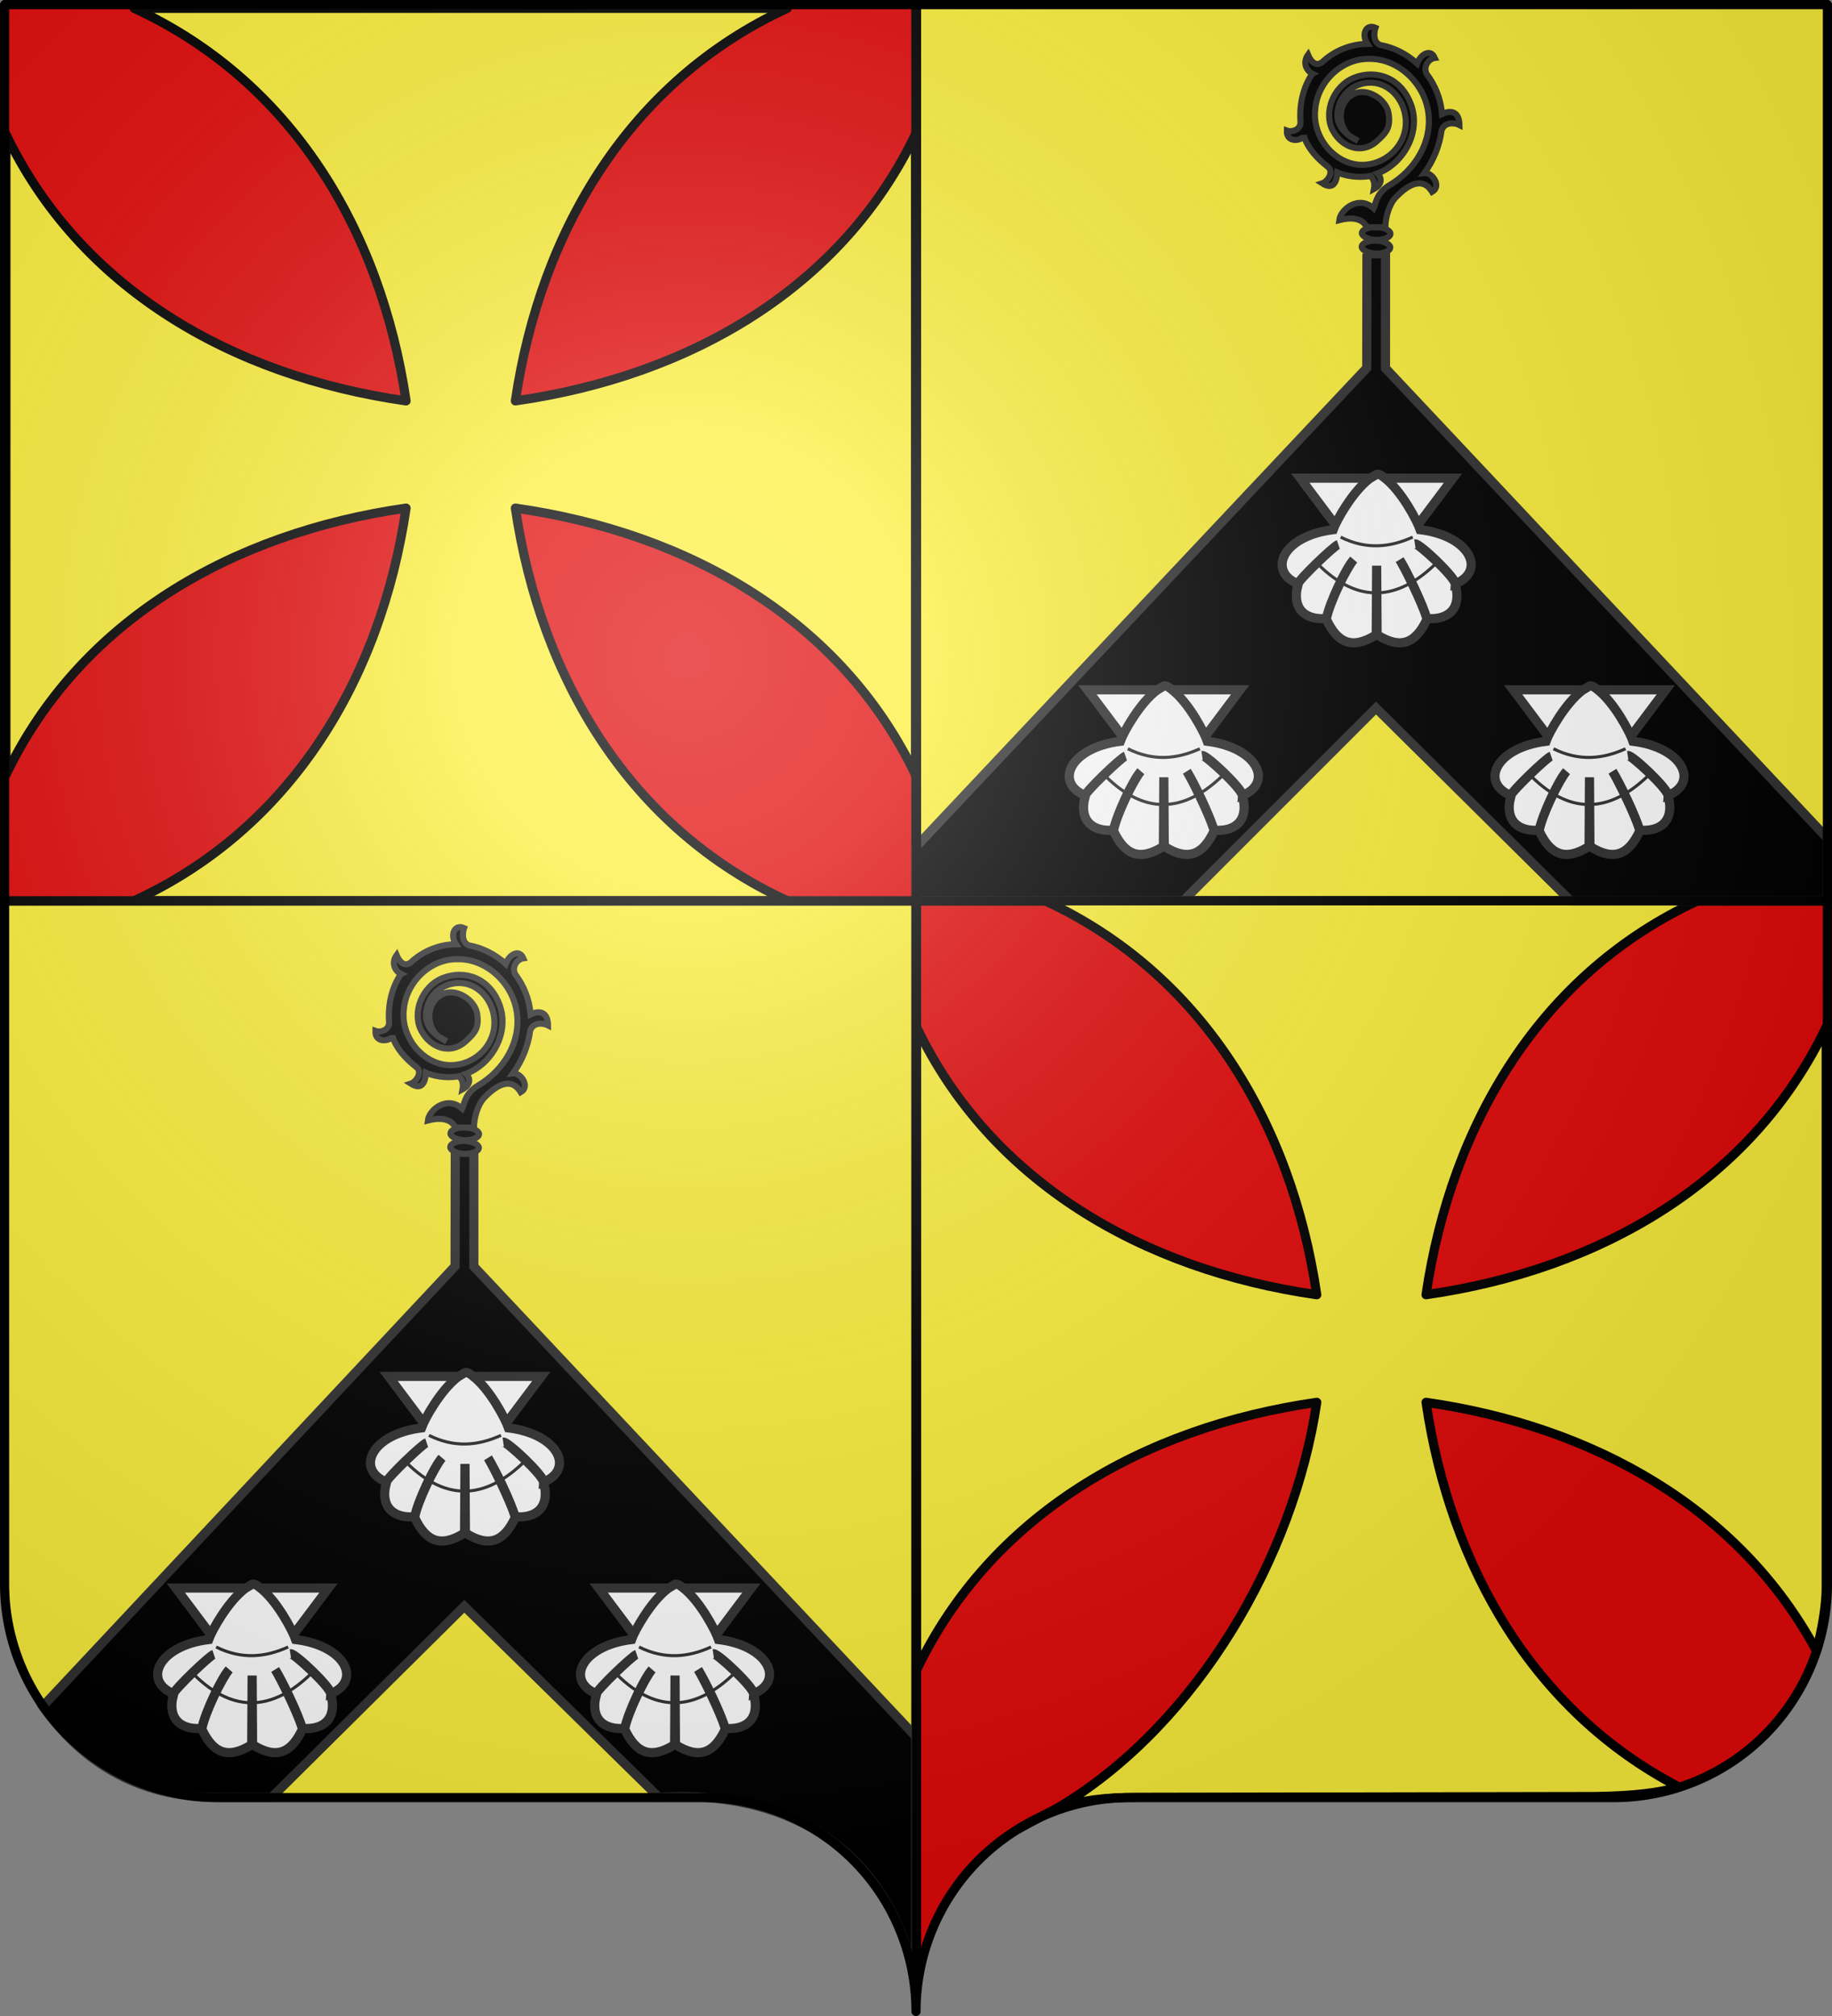
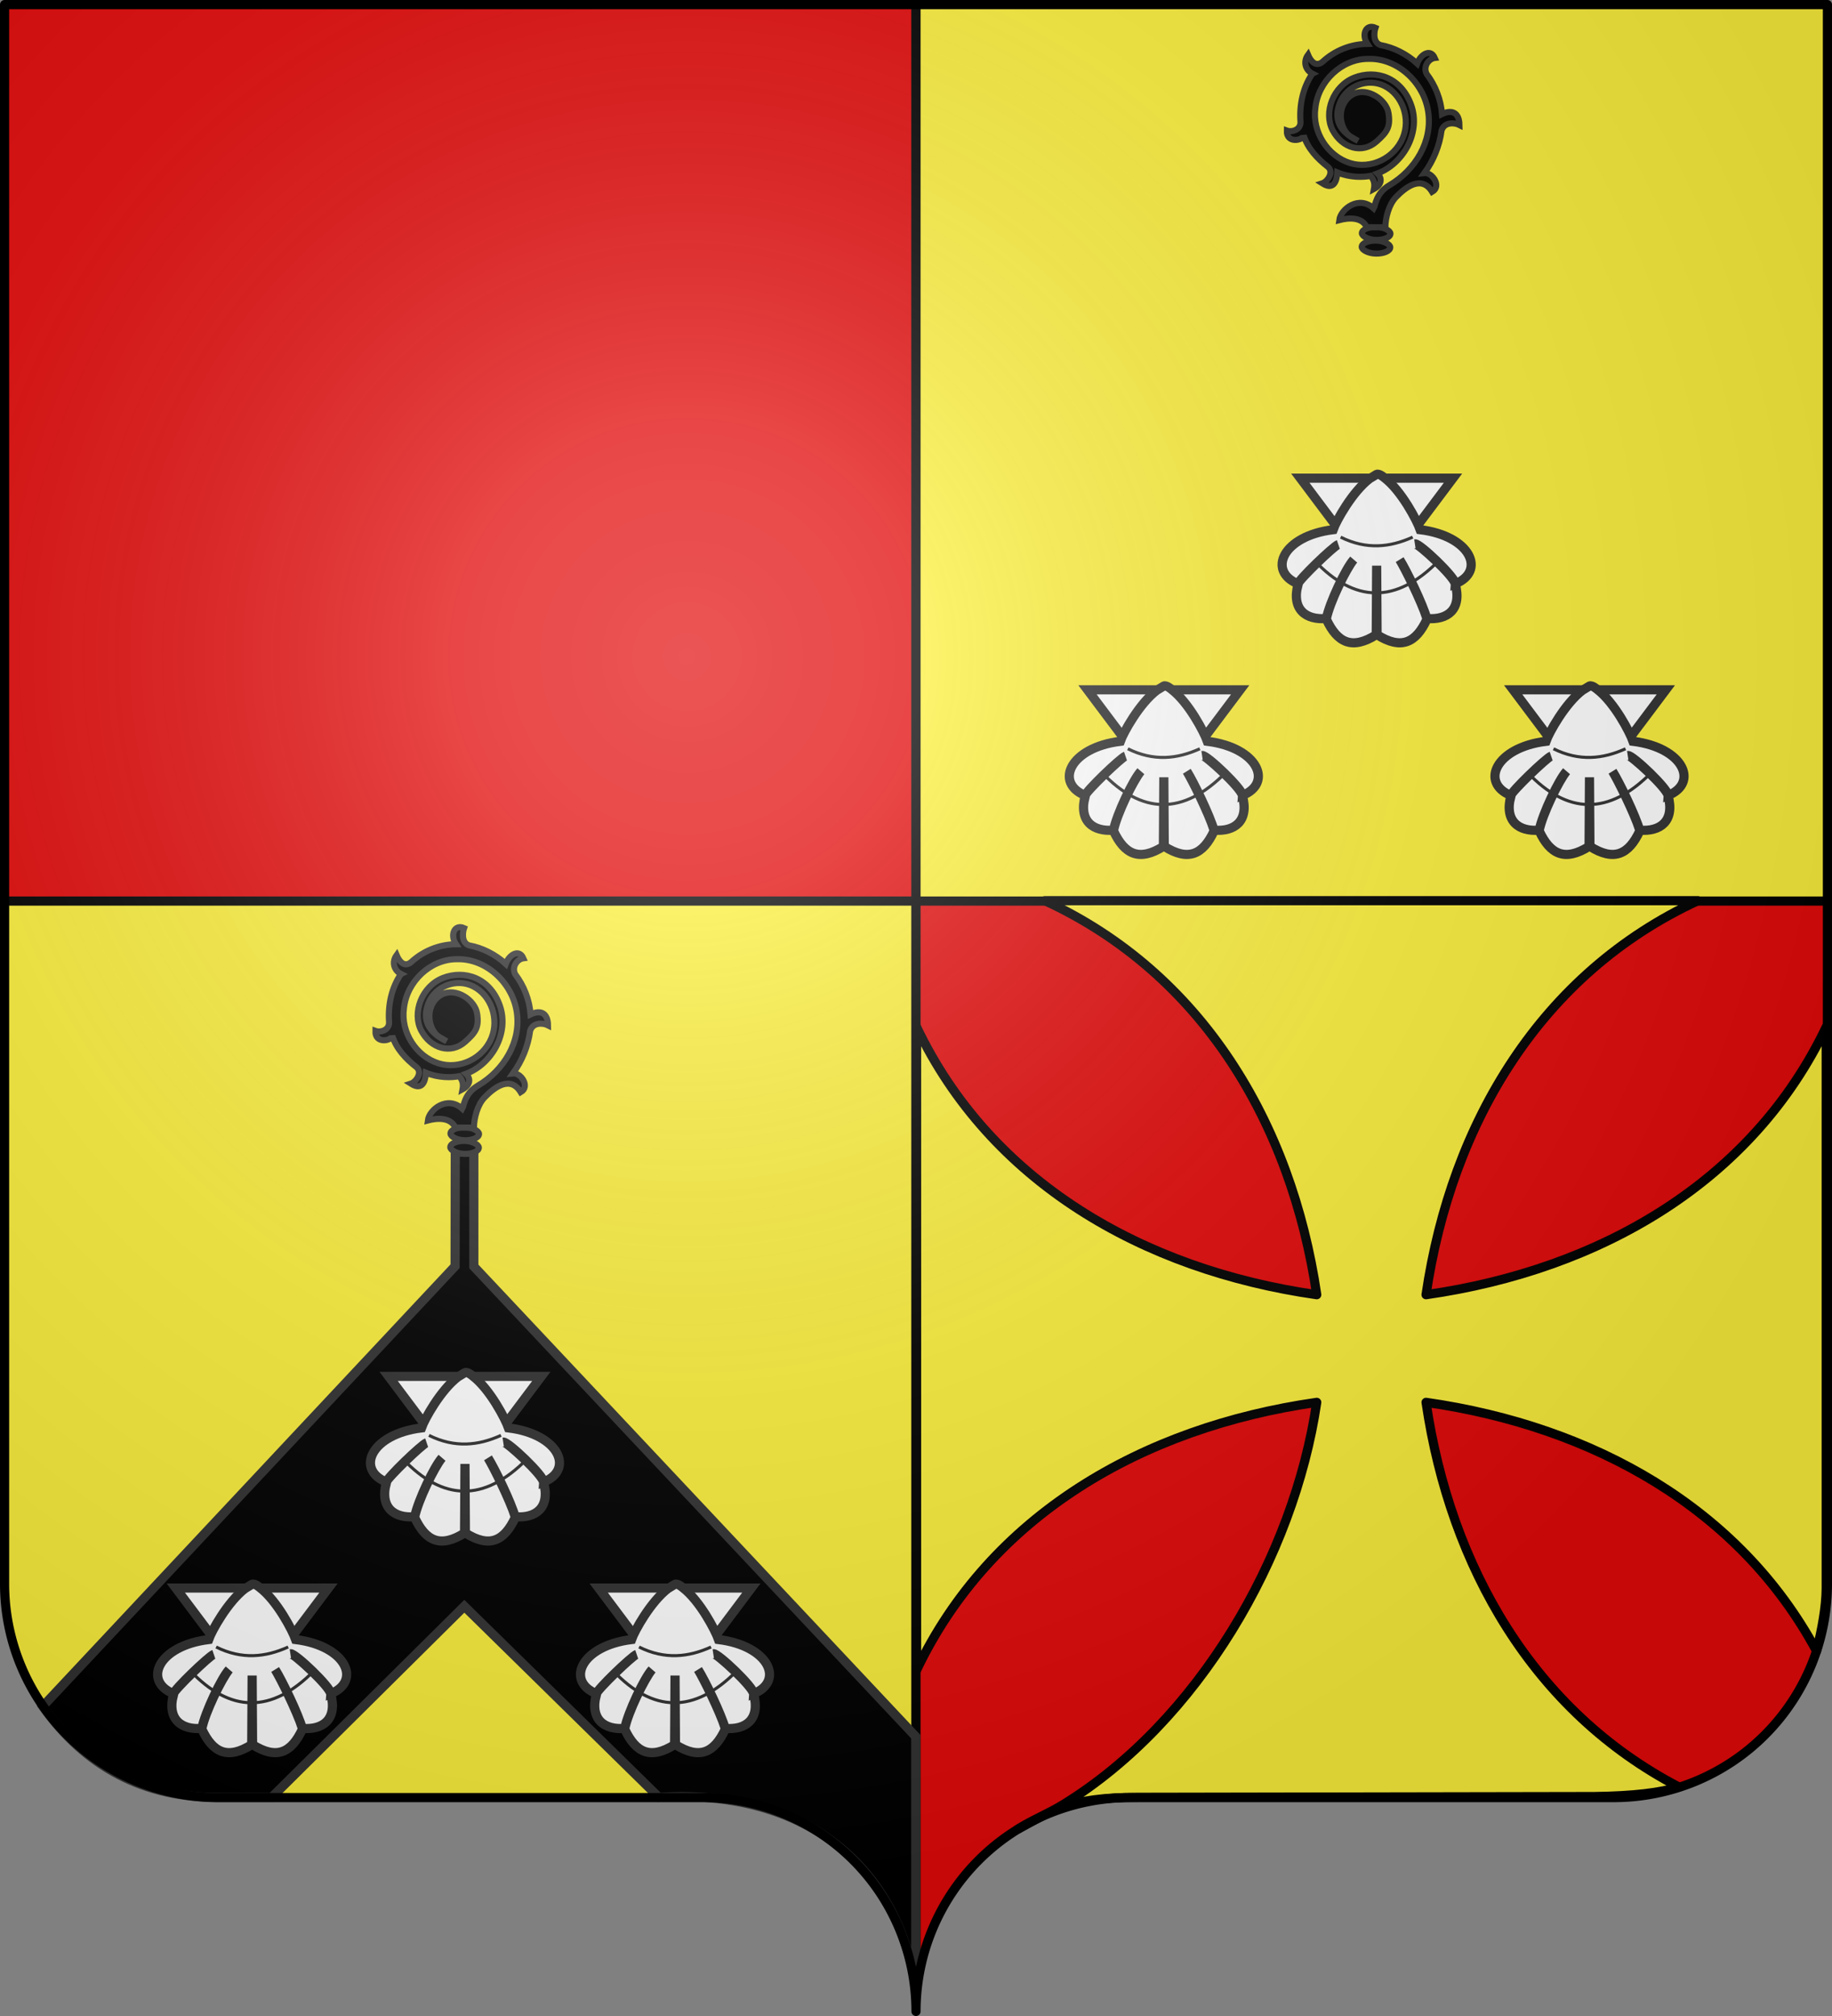
<svg xmlns="http://www.w3.org/2000/svg" xmlns:ns1="http://www.inkscape.org/namespaces/inkscape" xmlns:ns2="http://sodipodi.sourceforge.net/DTD/sodipodi-0.dtd" xmlns:xlink="http://www.w3.org/1999/xlink" width="600" height="660" viewBox="-300 -295 600 660" id="svg2" version="1.1" ns1:version="0.91 r13725" ns2:docname="blason-abbaye-saint-michel-du-treport.svg">
  <rect x="-300" y="-295" width="600" height="660" fill="#808080" stroke="none" />
  <ns2:namedview pagecolor="#ffffff" bordercolor="#666666" borderopacity="1" objecttolerance="10" gridtolerance="10" guidetolerance="10" ns1:pageopacity="0" ns1:pageshadow="2" ns1:window-width="640" ns1:window-height="480" id="namedview33" showgrid="false" ns1:zoom="9.6369762" ns1:cx="151.21724" ns1:cy="284.63703" ns1:current-layer="layer3" showguides="false" />
  <defs id="defs4">
    <radialGradient id="Gradient1" gradientUnits="userSpaceOnUse" cy="-80" cx="-75" r="405">
      <stop stop-color="#fff" stop-opacity=".31" offset="0" id="stop7" />
      <stop stop-color="#fff" stop-opacity=".25" offset=".19" id="stop9" />
      <stop stop-color="#6b6b6b" stop-opacity=".125" offset=".6" id="stop11" />
      <stop stop-opacity=".125" offset="1" id="stop13" />
    </radialGradient>
    <clipPath id="shield_cut">
      <path id="shield" d="M-298.5,-293.5 h597 v517 a70,70 0 0,1 -70,70 h-158.5 a70,70 0 0,0 -70,70 70,70 0 0,0 -70,-70 h-158.5 a70,70 0 0,1 -70,-70z" style="stroke-linecap:round;stroke-linejoin:round" />
    </clipPath>
  </defs>
  <g id="layer4" ns1:label="Fond écu" ns1:groupmode="layer" clip-path="url(#shield_cut)" style="stroke:#000000;stroke-width:3" ns2:insensitive="true">
    <rect x="-300" y="-295" width="300" height="295" id="rect18" style="fill:#e20909" />
    <rect y="-295" width="300" height="295" id="rect20" x="0" style="fill:#fcef3c" />
    <rect x="-300" width="300" height="365" id="rect22" y="0" style="fill:#fcef3c" />
    <rect width="300" height="365" id="rect24" x="0" y="0" style="fill:#e20909" />
  </g>
  <g id="layer3" ns1:label="Meubles" ns1:groupmode="layer" style="display:inline">
-     <path style="fill:#fcef3c;stroke:#000000;stroke-width:3;stroke-linejoin:round;stroke-miterlimit:4;stroke-dasharray:none" id="path3893" d="m -256.052,-292.28 c 51.275,23.605 80.715,72.291 89.046,128.525 -57.341,-8.171 -106.985,-37.042 -131.055,-87.328 l 0,209.761 c 24.07,-50.286 73.714,-79.157 131.055,-87.328 -8.331,56.234 -37.771,104.92 -89.046,128.525 l 213.888,0 C -93.439,-23.73 -122.878,-72.415 -131.209,-128.65 c 57.341,8.17 106.985,37.042 131.055,87.328 l 0,-209.761 c -24.07,50.286 -73.714,79.157 -131.055,87.328 8.331,-56.234 37.771,-104.92 89.046,-128.525 l -213.888,0 z" ns1:connector-curvature="0" />
    <path ns1:connector-curvature="0" d="M 42.204,-0.127 C 93.479,23.565 122.919,72.427 131.25,128.865 73.909,120.665 24.265,91.689 0.195,41.221 l 0,210.522 C 24.265,201.274 73.909,172.298 131.25,164.098 c -7.501,50.817 -38.972,104.505 -82.856,131.572 -4.691,2.893 -8.14,4.081 -14.914,8.107 C 44.576,297.89 49.83,293.428 72.548,293.428 l 149.605,-0.276 c 12.76,-0.166 21.854,-1.248 27.635,-3.158 -47.391,-24.686 -74.759,-71.813 -82.742,-125.896 54.944,7.857 102.821,34.79 127.903,81.428 1.786,-7.323 3.101,-14.332 3.151,-20.497 l 0,-183.808 C 274.031,91.689 224.387,120.665 167.046,128.865 175.377,72.427 204.817,23.565 256.092,-0.127 Z" id="path3529" style="fill:#fcef3c;stroke:#000000;stroke-width:3;stroke-linejoin:round;stroke-miterlimit:4;stroke-dasharray:none" ns2:nodetypes="cccccsccccccccccc" />
-     <path style="display:inline;fill:#000000;fill-opacity:1;fill-rule:evenodd;stroke:#313131;stroke-width:3;stroke-linecap:butt;stroke-linejoin:miter;stroke-miterlimit:4;stroke-dasharray:none;stroke-opacity:1" d="m 447.688,83.02 -0.059,37.453 -147.459,156.576 0,17.857 87.367,0 63.119,-63.111 63.756,63.143 84.088,0 0,-20.467 -144.732,-153.918 0.006,-37.383 -6.086,-0.15 z" transform="translate(-300,-295)" id="path10706" ns1:connector-curvature="0" ns2:nodetypes="ccccccccccccc" />
    <g id="layer1-3" ns1:label="Calque 1" transform="matrix(0.366,0,0,0.365,188.524,-71.964)" style="stroke:#313131;stroke-width:1.074">
      <g transform="translate(-191.362,-117.094)" id="g7233" style="stroke:#313131;stroke-width:1.074">
        <path style="fill:#ffffff;fill-opacity:1;fill-rule:evenodd;stroke:#313131;stroke-width:8.204;stroke-linecap:butt;stroke-linejoin:miter;stroke-miterlimit:4;stroke-dasharray:none;stroke-opacity:1" d="m 210.616,124.75 68.308,91.255 68.336,-91.255 -68.336,0 -68.308,0 z" id="path1900" ns1:connector-curvature="0" />
        <path style="fill:#ffffff;fill-opacity:1;fill-rule:evenodd;stroke:#313131;stroke-width:8.204;stroke-linecap:butt;stroke-linejoin:miter;stroke-miterlimit:4;stroke-dasharray:none;stroke-opacity:1" d="M 272.562,125.219 C 257.197,136.913 242.734,163.061 240,170.938 c -45.389,5.631 -59.01,37.374 -31.438,48.562 0.654,-3.537 32.284,-34.076 35.978,-35.224 -4.404,1.629 -36.045,32.033 -35.885,35.287 -6.331,23.264 7.295,32.615 25.281,31.062 2.901,-14.41 17.518,-45.172 24.41,-52.795 -6.737,8.182 -21.648,38.576 -24.472,53.357 9.937,21.524 23.263,27.56 44.688,14.031 l 0.375,-61.99 0.375,61.99 c 21.424,13.529 34.72,7.493 44.656,-14.031 -3.592,-13.245 -18.418,-43.748 -24.441,-53.357 4.754,7.79 19.223,36.778 24.41,52.795 17.987,1.553 31.612,-7.798 25.281,-31.062 -1.024,-6.998 -33.298,-36.399 -35.916,-35.905 4.199,-0.46 36.344,30.199 36.01,35.843 27.573,-11.189 13.951,-42.931 -31.438,-48.562 -2.734,-7.877 -16.641,-34.858 -32.007,-46.552 0,0 -4.642,-4.098 -6.931,-3.041 l -6.375,3.875 z" id="path2792" ns2:nodetypes="ccccccccccccccccccccc" ns1:connector-curvature="0" />
        <path style="fill:none;fill-rule:evenodd;stroke:#313131;stroke-width:2.735;stroke-linecap:butt;stroke-linejoin:miter;stroke-miterlimit:4;stroke-dasharray:none;stroke-opacity:1" d="m 246.705,177.634 c 23.134,11.519 44.287,9.173 64.465,0" id="path3686" ns2:nodetypes="cc" ns1:connector-curvature="0" />
        <path style="fill:none;fill-rule:evenodd;stroke:#313131;stroke-width:2.735;stroke-linecap:butt;stroke-linejoin:miter;stroke-miterlimit:4;stroke-dasharray:none;stroke-opacity:1" d="m 223.364,198.752 c 35.567,37.692 72.616,39.346 111.147,0" id="path4573" ns2:nodetypes="cc" ns1:connector-curvature="0" />
      </g>
    </g>
    <g id="g4617" transform="matrix(-1,0,0,1,301.413,0)">
      <rect width="9.35" height="4.26" rx="8.851" ry="8.85" x="-158.186" y="-213.628" transform="matrix(-1,0.017,0.013,1,0,0)" style="fill:#000000;fill-opacity:1;stroke:#313131;stroke-width:2;stroke-linecap:round;stroke-linejoin:round;stroke-miterlimit:4;stroke-dasharray:none;stroke-opacity:1" id="rect2511" />
      <rect width="9.35" height="4.26" rx="8.851" ry="8.85" x="-158.186" y="-218.095" transform="matrix(-1,0.017,0.013,1,0,0)" style="fill:#000000;fill-opacity:1;stroke:#313131;stroke-width:2;stroke-linecap:round;stroke-linejoin:round;stroke-miterlimit:4;stroke-dasharray:none;stroke-opacity:1" id="rect2513" />
      <path id="path1576" style="fill:#000000;fill-opacity:1;fill-rule:evenodd;stroke:#313131;stroke-width:2;stroke-linecap:butt;stroke-linejoin:miter;stroke-miterlimit:4;stroke-dasharray:none;stroke-opacity:1" d="m 171.599,-270.877 c 3.095,4.498 4.283,10.186 3.892,15.704 -0.185,2.615 2.764,3.567 4.475,2.922 0.161,4.36 -5.286,3.265 -5.526,1.608 -1.317,4.248 -4.443,7.538 -7.845,10.193 -2.246,1.753 0.096,4.928 1.75,5.464 -3.355,2.138 -4.702,-0.007 -4.922,-3.566 -4.228,1.752 -8.468,1.594 -10.875,1.135 -1.318,1.385 -1.375,2.886 -1.118,4.283 -2.513,-1.344 -2.817,-3.453 -1.132,-5.07 -8.342,-3.089 -14.298,-13.219 -11.079,-22.355 3.219,-9.136 11.562,-11.759 18.582,-9.043 7.019,2.716 10.252,11.47 7.124,17.301 -3.128,5.831 -9.653,7.787 -14.346,3.631 -3.477,-3.079 -4.604,-4.739 -3.935,-9.218 0.668,-4.479 6.902,-8.653 11.511,-6.318 4.609,2.335 5.359,8.787 2.256,12.736 -0.881,1.121 -1.886,1.468 -3.774,2.602 6.44,-3.116 7.916,-7.401 5.983,-12.368 -2.254,-5.792 -9.239,-8.291 -14.619,-5.639 -5.969,2.942 -8.599,10.732 -6.04,16.958 2.789,6.785 10.54,10.402 17.312,8.297 7.306,-2.271 12.444,-10.184 11.349,-17.998 -0.9,-8.793 -8.655,-16.081 -17.21,-16.105 -9.478,-0.367 -18.207,7.487 -19.727,17.161 -1.545,9.833 4.221,19.251 12.703,24.224 4.468,2.62 4.59,6.703 5.109,7.58 4.914,-4.478 10.858,0.273 11.288,3.824 -2.82,-0.754 -7.38,-1.2 -8.994,2.321 -2.413,0.02 -4.337,-3.3e-4 -6.089,0.033 -0.057,-3.1 -1.116,-7.428 -3.479,-9.881 -3.192,-3.314 -8.431,-7.32 -11.856,-1.725 -3.218,-1.865 0.002,-6.434 2.526,-6.16 -2.935,-4.07 -4.944,-8.889 -5.605,-13.938 -0.935,-2.878 -4.293,-2.591 -5.855,-1.796 0.051,-4.026 2.4,-5.159 5.707,-3.581 0.351,-4.775 2.185,-9.392 5.045,-13.147 1.243,-2.54 -0.765,-4.972 -2.676,-5.221 1.407,-3.213 4.688,-1.155 5.767,1.835 3.38,-3.099 7.581,-5.237 12.024,-6.059 2.613,-0.9 2.053,-4.428 1.624,-5.656 3.144,-1.402 4.692,2.206 2.669,5.28 5.333,0.049 10.621,2.136 14.603,5.803 2.241,1.944 3.945,-0.138 4.826,-2.239 1.69,2.314 0.812,5.055 -1.425,6.188 z" ns1:connector-curvature="0" />
    </g>
    <use x="0" y="0" xlink:href="#layer1-3" id="use4589" transform="translate(-69.705,-69.286)" width="100%" height="100%" />
    <use x="0" y="0" xlink:href="#use4589" id="use4591" transform="translate(-69.705,69.286)" width="100%" height="100%" style="stroke:#313131" />
    <path id="path4593" d="m -150.898,82.082 -0.059,37.453 -135.037,144.092 c 13.903,19.545 32.966,30.061 58.181,29.81 l 16.764,0 63.119,-62.58 63.756,62.58 c 46.33,-2.957 77.503,21.09 84.088,62 l 0,-81.904 -144.732,-153.918 0.006,-37.383 -6.086,-0.15 z" style="display:inline;fill:#000000;fill-opacity:1;fill-rule:evenodd;stroke:#313131;stroke-width:3;stroke-linecap:butt;stroke-linejoin:miter;stroke-miterlimit:4;stroke-dasharray:none;stroke-opacity:1" ns1:connector-curvature="0" ns2:nodetypes="ccccccccccccc" />
    <use height="100%" width="100%" transform="translate(-368.291,224.776)" id="use4613" xlink:href="#layer1-3" y="0" x="0" />
    <use style="stroke:#313131" height="100%" width="100%" transform="translate(-368.291,363.349)" id="use4615" xlink:href="#use4589" y="0" x="0" />
    <use x="0" y="0" xlink:href="#g4617" id="use4622" transform="translate(-298.5,294.75)" width="100%" height="100%" />
    <use x="0" y="0" xlink:href="#use4615" id="use4624" transform="translate(138.5,0)" width="100%" height="100%" />
  </g>
  <g ns1:groupmode="layer" id="layer5" ns1:label="Contour écartelure" ns2:insensitive="true">
-     <path ns1:connector-curvature="0" id="path4628" style="fill:none;fill-rule:evenodd;stroke:#000000;stroke-width:3;stroke-linecap:butt;stroke-linejoin:miter;stroke-miterlimit:4;stroke-dasharray:none;stroke-opacity:1" d="m 298.823,-0.088 -597.646,0 M 0.177,-295 l 0,650" />
-   </g>
+     </g>
  <g id="layer2" ns1:label="Reflet final" ns1:groupmode="layer" ns2:insensitive="true">
    <use xlink:href="#shield" id="use28" style="fill:url(#Gradient1)" x="0" y="0" width="100%" height="100%" />
  </g>
  <g id="layer1" ns1:label="Contour final" ns1:groupmode="layer" ns2:insensitive="true">
    <use xlink:href="#shield" style="fill:none;stroke:#000000;stroke-width:3" id="use31" x="0" y="0" width="100%" height="100%" />
  </g>
</svg>